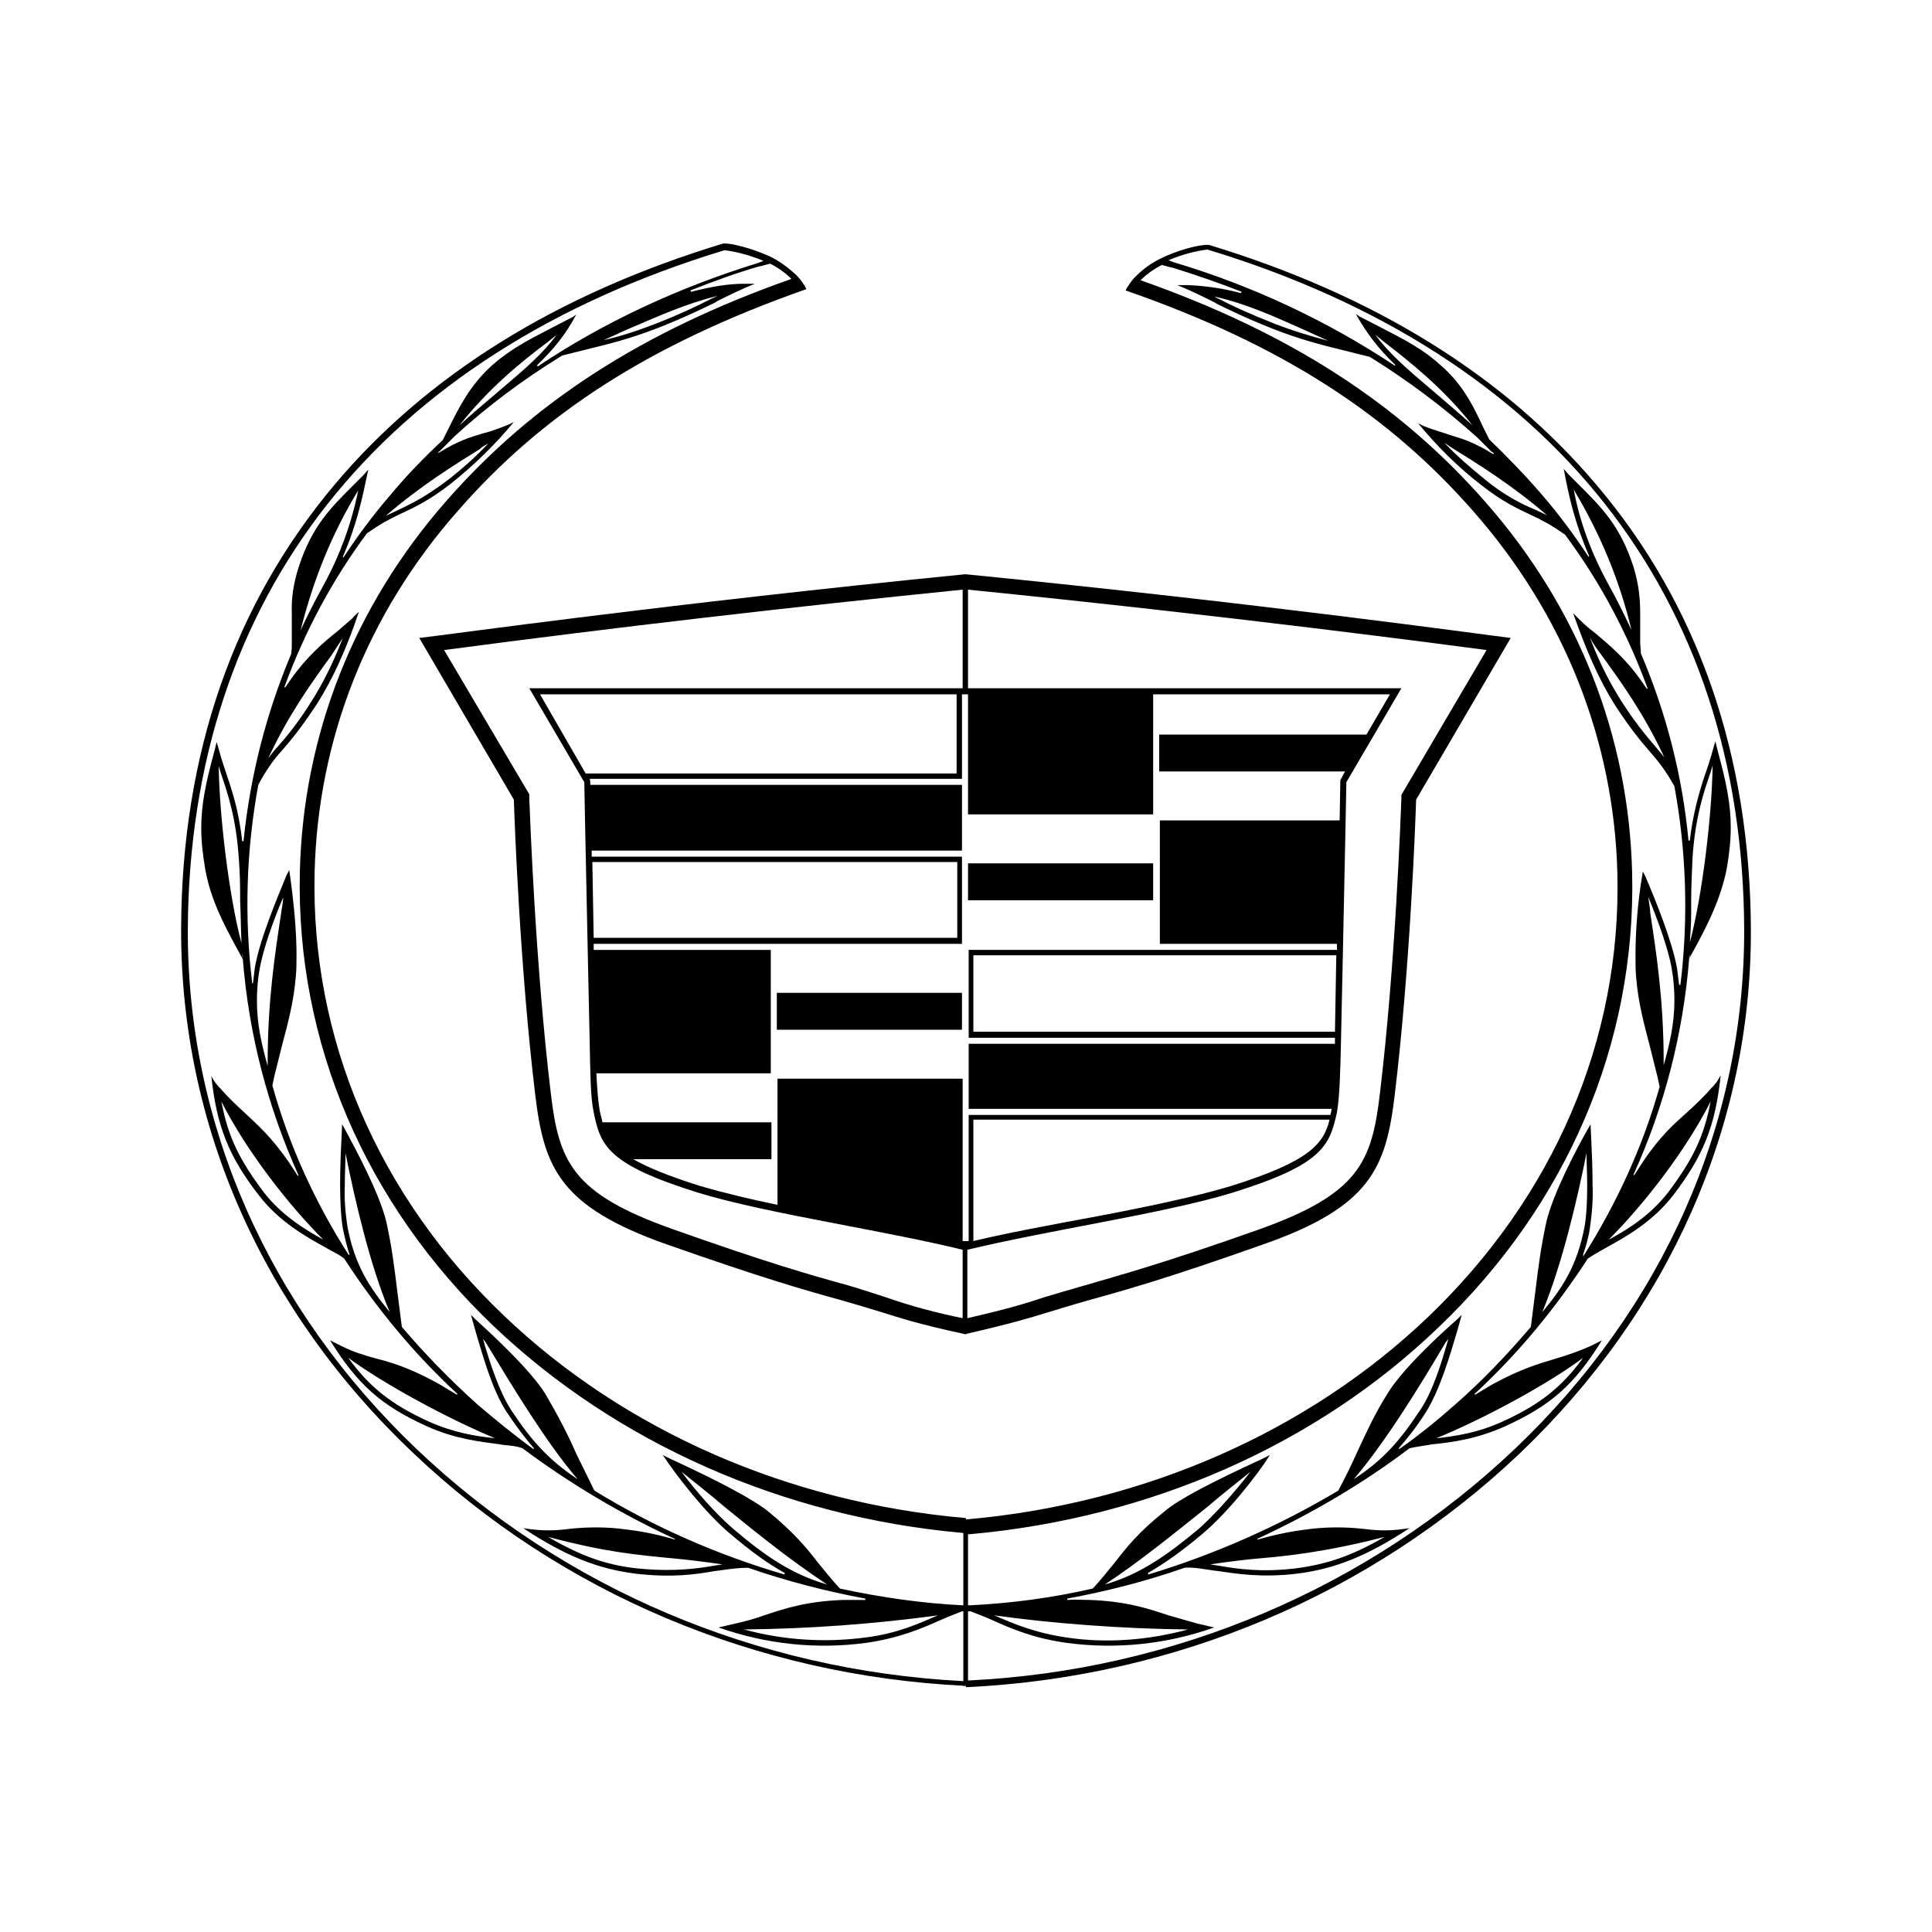
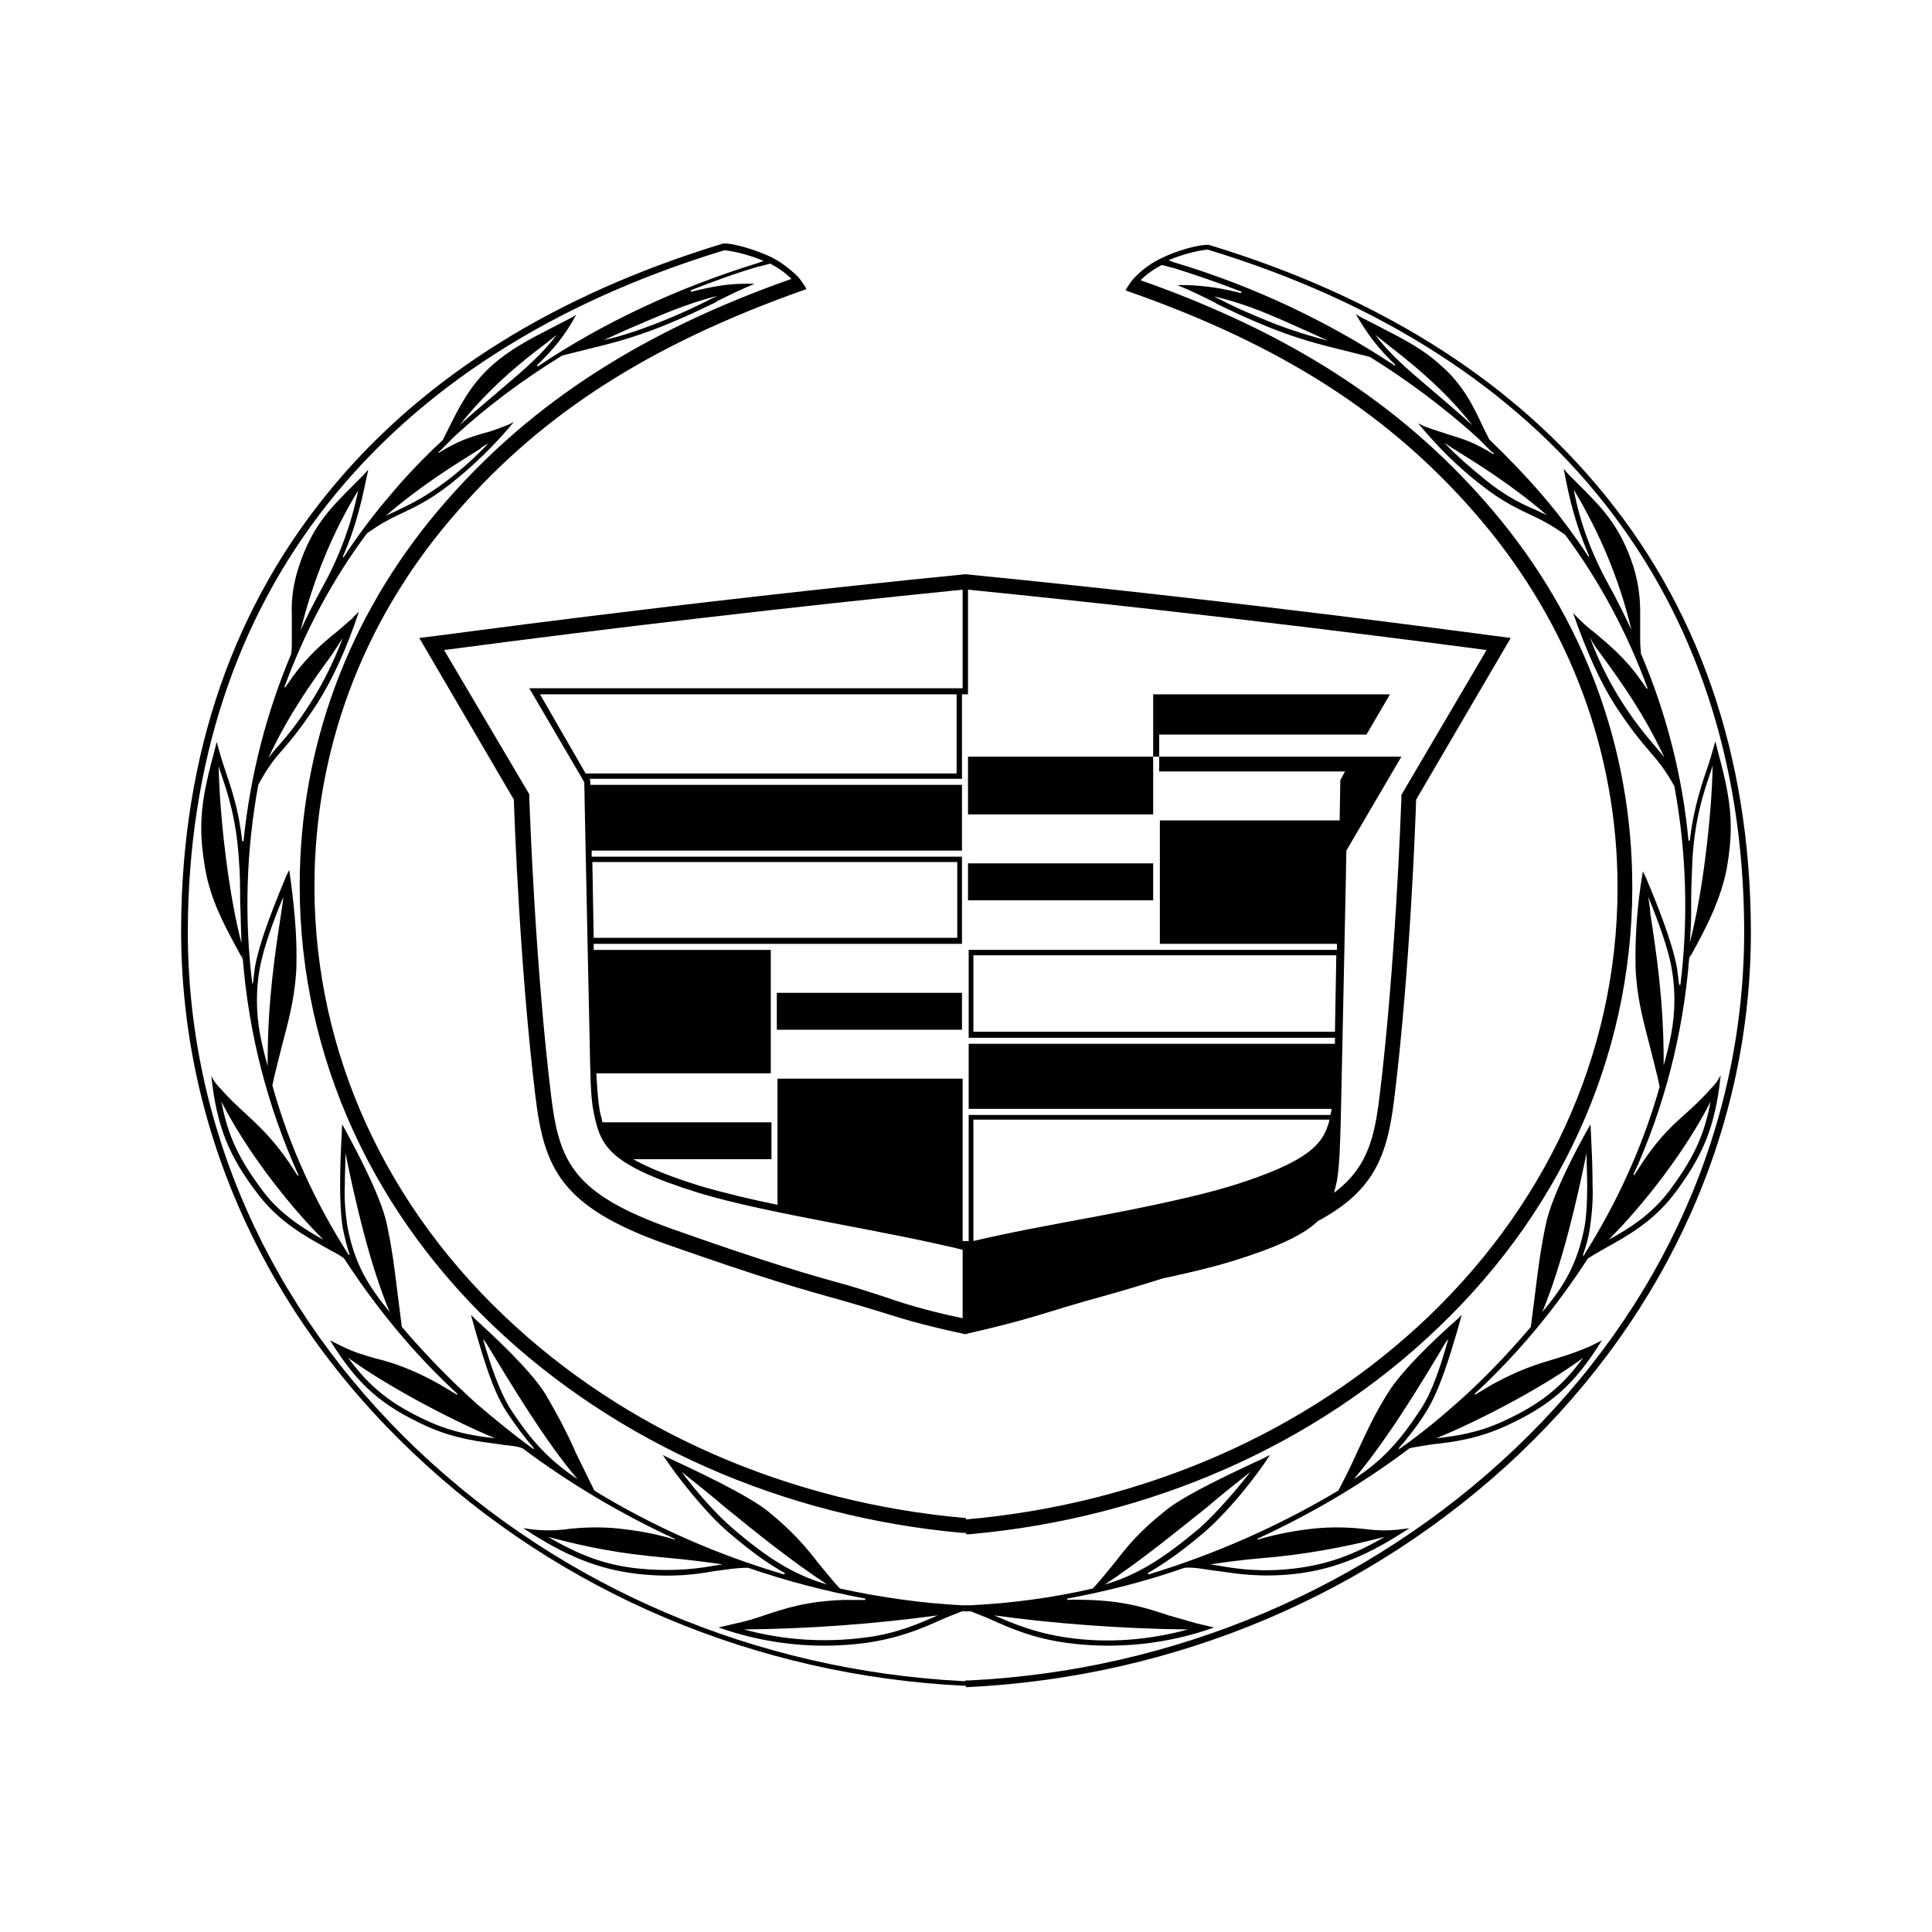
<svg xmlns="http://www.w3.org/2000/svg" version="1.1" id="Layer_1" x="0px" y="0px" viewBox="0 0 288 288" style="enable-background:new 0 0 288 288;" xml:space="preserve">
  <g>
    <path d="M115.8,148h27.6v5.5h-27.6V148z M144.3,128.7h27.6v5.5h-27.6L144.3,128.7z" />
-     <path d="M222.9,94.8c-0.3,0-35.4-4.9-79-9.2c-43.5,4.3-78.6,9.2-79,9.2l-2.4,0.3l14.1,24.1c0.1,3.2,0.9,25.1,3.2,44.1   c1.3,10.8,3.7,16.6,19.6,22.2c14.5,5.1,20.5,6.8,26.3,8.4c2.4,0.7,4.1,1.2,5.7,1.7c2.9,0.9,5.6,1.8,12.1,3.2l0.4,0.1l0.3-0.1   c6.5-1.5,9.2-2.3,12.1-3.2c1.6-0.5,3.3-1,5.7-1.7c5.8-1.6,11.9-3.3,26.3-8.4c16-5.6,18.3-11.4,19.6-22.2c2.3-19,3.1-40.9,3.2-44.1   l14.1-24.1L222.9,94.8L222.9,94.8z M171.9,121.4v-17.9h35.3l-3.5,6h-30.9v5.5h27.7l-0.7,1.3l-0.1,6h-26.8v18.4l26.4,0l0,0.9h-54.9   v13.1H199l0,0.9h-54.6v9.7h54.1c0,0.1-0.1,0.7-0.2,0.9l-53.9,0V185h-0.9l0-24.2h-27.6v18.8c-3.9-0.8-7.7-1.7-11.5-2.8   c-4.8-1.5-7.9-2.8-10-4h20.6v-5.5H89.8c-0.1-0.6-0.3-1.2-0.4-1.7c-0.3-1.9-0.4-3.7-0.5-5.6h26v-18.4H88.5c0-0.3,0-0.6,0-0.9h54.9   v-13l-55.2,0c0-0.3,0-0.6,0-0.9l55.2,0V117L88,117c0,0,0-0.8-0.1-0.9l55.5,0v-12.6h0.9v17.9L171.9,121.4L171.9,121.4z M145.1,185   v-18.1h53.1c-0.9,3.6-2.9,6.2-14.7,9.9c-5.3,1.6-13,3.2-19.9,4.5C156.6,182.6,150.1,183.8,145.1,185L145.1,185z M199,153.8h-53.9   v-11.4h54.1L199,153.8z M80.5,103.5h62.1v11.8c-1.6,0-45.7,0-55.3,0L80.5,103.5z M142.7,139.8H88.5l-0.2-11.3l54.4,0V139.8   L142.7,139.8z M126.4,191.6c-5.8-1.6-11.8-3.3-26.2-8.4c-14.9-5.3-16.9-10-18.1-20.3c-2.3-19.1-3.1-41.4-3.2-43.9l0-0.6L66.2,96.9   c25.7-3.4,51.5-6.4,77.3-9v14.7H78.9l8.2,14l0.1,5.3l0.4,19.3l0.3,14c0.1,4.5,0.1,8.3,0.6,10.6c1,5,2.1,7.8,15.6,12   c5.2,1.6,12.7,3.1,20,4.5c7.3,1.4,14.1,2.7,19.4,4v10.2c-3.9-0.8-7.7-1.8-11.4-3.1C130.5,192.9,128.8,192.3,126.4,191.6   L126.4,191.6z M208.9,118.5l0,0.6c-0.1,2.5-0.9,24.8-3.2,43.9c-1.2,10.3-3.2,15-18.1,20.3c-14.4,5.1-20.4,6.7-26.2,8.4   c-2.5,0.7-4.1,1.2-5.8,1.7c-2.7,0.9-5.3,1.7-11.4,3.1v-10.2c5.4-1.3,12.2-2.6,19.5-4c7.3-1.4,14.8-2.9,20-4.5   c13.5-4.2,14.5-7,15.6-12c0.4-2.3,0.5-6.1,0.6-10.6l0.3-14h0l0.4-19.3l0.1-5.3l8.2-14h-64.6V87.9c38.9,3.9,71.2,8.2,77.3,9   L208.9,118.5L208.9,118.5z" />
+     <path d="M222.9,94.8c-0.3,0-35.4-4.9-79-9.2c-43.5,4.3-78.6,9.2-79,9.2l-2.4,0.3l14.1,24.1c0.1,3.2,0.9,25.1,3.2,44.1   c1.3,10.8,3.7,16.6,19.6,22.2c14.5,5.1,20.5,6.8,26.3,8.4c2.4,0.7,4.1,1.2,5.7,1.7c2.9,0.9,5.6,1.8,12.1,3.2l0.4,0.1l0.3-0.1   c6.5-1.5,9.2-2.3,12.1-3.2c1.6-0.5,3.3-1,5.7-1.7c5.8-1.6,11.9-3.3,26.3-8.4c16-5.6,18.3-11.4,19.6-22.2c2.3-19,3.1-40.9,3.2-44.1   l14.1-24.1L222.9,94.8L222.9,94.8z M171.9,121.4v-17.9h35.3l-3.5,6h-30.9v5.5h27.7l-0.7,1.3l-0.1,6h-26.8v18.4l26.4,0l0,0.9h-54.9   v13.1H199l0,0.9h-54.6v9.7h54.1c0,0.1-0.1,0.7-0.2,0.9l-53.9,0V185h-0.9l0-24.2h-27.6v18.8c-3.9-0.8-7.7-1.7-11.5-2.8   c-4.8-1.5-7.9-2.8-10-4h20.6v-5.5H89.8c-0.1-0.6-0.3-1.2-0.4-1.7c-0.3-1.9-0.4-3.7-0.5-5.6h26v-18.4H88.5c0-0.3,0-0.6,0-0.9h54.9   v-13l-55.2,0c0-0.3,0-0.6,0-0.9l55.2,0V117L88,117c0,0,0-0.8-0.1-0.9l55.5,0v-12.6h0.9v17.9L171.9,121.4L171.9,121.4z M145.1,185   v-18.1h53.1c-0.9,3.6-2.9,6.2-14.7,9.9c-5.3,1.6-13,3.2-19.9,4.5C156.6,182.6,150.1,183.8,145.1,185L145.1,185z M199,153.8h-53.9   v-11.4h54.1L199,153.8z M80.5,103.5h62.1v11.8c-1.6,0-45.7,0-55.3,0L80.5,103.5z M142.7,139.8H88.5l-0.2-11.3l54.4,0V139.8   L142.7,139.8z M126.4,191.6c-5.8-1.6-11.8-3.3-26.2-8.4c-14.9-5.3-16.9-10-18.1-20.3c-2.3-19.1-3.1-41.4-3.2-43.9l0-0.6L66.2,96.9   c25.7-3.4,51.5-6.4,77.3-9v14.7H78.9l8.2,14l0.1,5.3l0.4,19.3l0.3,14c0.1,4.5,0.1,8.3,0.6,10.6c1,5,2.1,7.8,15.6,12   c5.2,1.6,12.7,3.1,20,4.5c7.3,1.4,14.1,2.7,19.4,4v10.2c-3.9-0.8-7.7-1.8-11.4-3.1C130.5,192.9,128.8,192.3,126.4,191.6   L126.4,191.6z M208.9,118.5l0,0.6c-0.1,2.5-0.9,24.8-3.2,43.9c-1.2,10.3-3.2,15-18.1,20.3c-14.4,5.1-20.4,6.7-26.2,8.4   c-2.5,0.7-4.1,1.2-5.8,1.7c-2.7,0.9-5.3,1.7-11.4,3.1c5.4-1.3,12.2-2.6,19.5-4c7.3-1.4,14.8-2.9,20-4.5   c13.5-4.2,14.5-7,15.6-12c0.4-2.3,0.5-6.1,0.6-10.6l0.3-14h0l0.4-19.3l0.1-5.3l8.2-14h-64.6V87.9c38.9,3.9,71.2,8.2,77.3,9   L208.9,118.5L208.9,118.5z" />
    <g>
-       <path d="M143.6,227.2h0.7v24.1h-0.7V227.2z" />
      <path d="M144.1,250.6l-0.6,0c-30.7-1.6-59.5-13.8-81.3-34.5c-22.2-21.1-34.3-48.6-34.2-77.5c0.2-49.7,28.6-85.7,80-101.3    c1.8,0.2,3.9,0.8,5.6,1.5l0.2,0.1l-0.8,0.3c-12,3.7-23.1,8.9-32.8,15.4L80,54.5c2.5-2.4,4.3-4.6,5.9-7.6l-0.6,0.4l-0.4,0.2    l-3.1,1.6c-3.3,1.7-5.9,3.1-8.5,5.4c-3.3,3-4.9,6.3-6.4,9.3l-0.9,1.8c-2.8,2.6-5.5,5.4-7.9,8.3c-2.5,2.9-4.8,6-6.9,9.2L51.1,83    c2.1-4.8,2.9-8.7,3.8-13l-0.7,0.8l-0.5,0.5l-0.1,0.1l0,0l-0.8,0.8c-3.5,3.5-6.3,6.2-8.3,12.4c-0.7,2.2-1.1,4.5-1,6.9    c0,0.8,0,1.5,0,2.3c0,0.7,0,1.3,0,2c0,0.6,0,1.1-0.1,1.7c-3.7,8.8-6.1,18.1-7.1,27.9h-0.2c-0.5-4.7-1.6-7.8-2.5-10.5    c-0.5-1.4-0.9-2.9-1.3-4.3l-0.4,1.6c-1.2,4.4-1.9,7.7-1.9,11.2c0,1.9,0.2,3.9,0.6,6.2c0.8,4.5,2.8,8.2,4.4,11.2l1.2,2.2    c0.9,11.2,3.7,22,8.3,32.2l-0.1,0.1l-1.3-2c-2.7-3.9-4.7-5.6-6.6-7.4c-1.2-1.1-2.4-2.2-3.7-3.7l-0.1-0.1l-0.1-0.1l-0.5-0.6    c-0.2-0.3-0.4-0.6-0.6-1c0.8,7.5,2.6,12,7.1,17.8c3.1,4,7.1,6.2,10,7.8l0.7,0.4c0.8,0.4,1.5,0.8,2,1.2    c4.8,7.4,10.4,14.2,16.9,20.2l-0.1,0.1l-2.5-1.5c-3-1.7-6.2-3.1-9.6-3.9c-1.7-0.5-3.2-0.9-5-1.8l-1.8-0.9    c4.1,6.6,7.6,9.7,14.4,12.8c4.2,1.9,7.9,2.3,10.9,2.7l0.6,0.1c1.1,0.1,2.1,0.2,2.8,0.5c7.1,5.3,14.7,9.8,22.7,13.5l0,0.1    c-2.3-0.7-4.7-1.2-7.2-1.5c-2.8-0.4-5.7-0.4-8.5-0.1c-2.1,0.3-4.2,0.3-6.2,0l-0.7-0.1c6.2,4.1,11.1,6.1,16.9,6.8    c5.3,0.6,8.8,0.1,11.6-0.4l0.8-0.1c1.4-0.2,2.8-0.4,4.2-0.4c5.8,2,11.6,3.5,17.5,4.6l0,0.2c-1.1,0-2.2,0-3.3,0    c-5.4,0.2-8.5,1.2-11.8,2.3c-1.4,0.5-2.8,0.9-4.2,1.2l-1.3,0.3l-0.4,0.1h0l-0.9,0.2c7.1,2.5,14.6,3.3,22,2.3    c4.9-0.7,8.2-2.1,11.1-3.4c1.1-0.5,2.2-0.9,3.2-1.3l0.7,0l0-0.9h-0.6c-6.1-0.3-12.3-1.2-18.3-2.5c-1.3-1.4-2.3-2.7-3.3-3.9    c-1.7-2.2-3.6-4.5-7.4-7.6c-2.1-1.7-6.9-4.3-14.7-7.9l-1-0.5c1.9,2.9,6.3,8.6,10,11.7c3.3,2.8,5.7,4.5,8.2,5.9l-0.1,0.2    c-9.9-2.9-19.5-7.1-28.3-12.5c-0.9-1.8-1.8-3.7-2.7-5.5c-1.3-3-2.9-6-4.6-8.9c-2.3-3.7-8.1-9-10.5-11.2l-0.6-0.6l0.7,2.5    c1.1,3.7,2.5,8.8,4.7,12.1c1.4,2.1,2.7,3.8,4,5.3l-0.1,0.1c-2.9-2.1-5.7-4.4-8.4-6.7c-4-3.6-7.8-7.5-11.2-11.5l-0.7-5.5    c-0.4-3.3-0.8-6.5-1.6-10.1c-1-4.3-4.7-11.1-6.2-13.9l-0.4-0.7l-0.1,2.2c-0.1,1.9-0.2,4.4-0.2,6.8c0,2.3,0.1,4.7,0.4,6.5    c0.3,1.4,0.6,2.7,1,3.9l-0.1,0.1c-5-7.8-8.9-16.3-11.4-25.3l0.3-1.4l1.1-4.4c0.9-3.4,1.8-6.7,2.1-10.5c0.1-1,0.1-2.1,0.1-3.2    c0-3.5-0.4-7.8-1-12l-0.1-0.6l-0.4,0.8c-1.4,3.4-4,9.6-4.7,13.7c-0.1,0.8-0.2,1.6-0.3,2.4h-0.1c-1.2-9.9-0.9-19.8,0.9-29.6    c1-1.9,2.2-3.7,3.6-5.2c1.3-1.5,2.8-3.3,5.1-6.8c2.3-3.6,4.4-8.1,6.3-13.8c-0.3,0.3-0.7,0.6-1,1c-0.7,0.6-1.4,1.2-2.2,1.9    c-2,1.6-4.5,3.7-6.9,7.1l-0.9,1.3l-0.1-0.1c3-8.2,7.1-15.9,12.3-22.9c2-1.4,3.3-2.1,4.8-2.8c2.1-1,4.4-2,7.7-4.6    c3.4-2.7,6.6-5.8,9.4-9.2l-0.8,0.4c-1.3,0.5-2.5,1-3.8,1.3c-2,0.6-3.7,1.1-6.6,2.9l-0.1-0.1l0.2-0.1c0,0,0.2-0.2,0.2-0.2l2.1-2.1    c4.9-4.5,10.3-8.5,16-12l4-1c3.3-0.8,6.4-1.6,10.5-3.2c4.5-1.8,6.6-2.9,8.3-3.7l0.3-0.2c1.4-0.7,3.6-1.8,5.6-2.6h-1.2H111    c-2.5,0-4.8,0.4-8,1.2v0l0,0v-0.1l-0.1-0.1c3.3-1.3,6.8-2.6,10.3-3.6l0.1,0l1.5-0.4l0,0l0,0c1.2,0.6,2.3,1.4,3.1,2.2l0.1,0.1    l-0.1,0c-22.1,7.8-38.4,18.3-51.3,33c-13.9,15.8-21.4,35-21.9,55.3c-0.6,25.4,9.7,49.5,28.9,67.8c18.3,17.4,43.1,28.4,69.8,30.8    h0.6v-2.2c-26.4-2.3-50.9-13-68.9-30.2c-18.8-17.9-28.8-41.4-28.2-66.1c0.5-19.8,7.8-38.5,21.4-53.9c12.5-14.3,28.3-24.7,51.9-33    l0,0c-0.1-0.2-0.2-0.5-0.4-0.7l0,0c-0.3-0.5-0.7-1-1.1-1.4c-1.2-1.1-2.5-2.1-4-2.8c-1.8-0.8-3.6-1.4-5.6-1.8l-0.8-0.1l-0.5,0    c-25,7.6-44.2,19.7-57.8,35.8c-15.1,17.9-22.9,40.2-23,66.3c-0.1,29.2,12.1,56.9,34.6,78.2c22,20.9,51.2,33.2,82.2,34.7h0.2    L144.1,250.6L144.1,250.6z M36.2,142.8l-0.2-0.7l0.2,0.5C36.2,142.7,36.2,142.7,36.2,142.8z M139.8,240.8c-2.8,1.2-6,2.7-10.8,3.3    c-6.1,0.8-12.2,0.4-18.1-1.2C120.6,242.8,130.2,242.1,139.8,240.8L139.8,240.8z M108.1,224.7c4.9,4,9.9,8,15.2,11.5    c-5.2-1.5-9.2-4.2-14-8.3c-2.7-2.3-5.7-5.8-7.7-8.5C103.7,221.1,105.9,222.8,108.1,224.7L108.1,224.7z M107.7,233.2l-1.3,0.2    c-3.8,0.7-7.6,0.8-11.4,0.4c-4.7-0.5-8.5-1.9-13.3-4.7c8.6,2.3,13.4,2.7,18.6,3.2C102.5,232.5,104.9,232.8,107.7,233.2z     M72.4,200.1c3.7,6.1,8.9,14.8,13.7,20.4c-4.2-2.8-6.8-5.6-9.9-10.3c-1.8-2.8-3.2-7.1-4.2-10.6L72.4,200.1z M73.8,214.4    c-2.8-0.3-6.1-0.8-9.9-2.5c-5.5-2.5-8.8-5.1-12-9.5C57.2,206.3,66.8,211.5,73.8,214.4L73.8,214.4z M48.2,184.8    c-2.7-1.5-6.2-3.6-8.9-7.1c-3.6-4.8-5.3-8.2-6.3-13.5C36.7,171.5,42.9,179.5,48.2,184.8z M51.5,171.9c1.4,6.9,3.6,16.6,6.6,23.7    c-3.1-3.8-5.2-7-6.3-12.7c-0.3-2-0.5-4.1-0.4-6.2C51.4,175.1,51.5,173.4,51.5,171.9z M41.9,136.2c-0.9,5.9-2,13-2,22.1l0,0.6    c-0.9-3.2-1.6-6.2-1.6-9.7c0-1.5,0.1-3.1,0.4-4.7c0.5-3,2.1-7.4,3.5-10.7C42.3,133.7,41.9,136.2,41.9,136.2z M36,140.6    c-1.9-7.1-3.3-19.2-3.4-26.4l0.3,1c1.1,3.2,2.3,6.8,2.7,12.8c0.2,2.4,0.2,4.5,0.2,6.4C35.9,136.4,35.9,138.5,36,140.6z M51.1,95.1    c-1.5,3.9-3,6.8-4.7,9.5c-2.2,3.5-3.7,5.2-5,6.7c-0.5,0.5-0.9,1.1-1.4,1.7c3-6.4,6.2-10.9,9.4-15.3L51.1,95.1L51.1,95.1z M44.8,94    c1.9-7.6,4.7-14.5,8.6-20.9c-1,4.9-2.7,9.6-5.1,14C46.6,90.2,45.6,92.2,44.8,94z M72.8,66.1c-1.9,2-3.9,3.8-6.1,5.5    c-3.3,2.5-5.4,3.5-7.5,4.5c-0.6,0.3-1.1,0.5-1.7,0.8c5.2-4.5,10.4-7.7,14.1-10C71.5,66.8,72.8,66.1,72.8,66.1z M74.6,58.1    c-2.7,2.3-4.5,3.8-6.1,5.3c4.4-5.6,9.4-9.6,13-12.3l1.5-1.2C80.9,52.7,78.5,54.8,74.6,58.1L74.6,58.1z M107,44.1l-0.9,0.4    c-2.7,1.4-5.4,2.6-8.2,3.7c-2.6,1-5.2,1.9-7.9,2.5c1.1-0.5,2.2-1,3.3-1.5C98,47.2,102.1,45.3,107,44.1z" />
      <path d="M144,251.5h0.2c31-1.5,60.1-13.8,82.2-34.7c22.4-21.3,34.7-49,34.6-78.2c-0.1-26.1-7.9-48.5-23-66.3    c-13.6-16.1-32.8-28.2-57.8-35.8l-0.5,0l-0.8,0.1c-1.8,0.3-3.9,1-5.6,1.8c-1.5,0.7-2.8,1.6-4,2.8c-0.4,0.4-0.8,0.9-1.1,1.4l0,0    c-0.2,0.2-0.3,0.5-0.4,0.7l0,0c23.6,8.2,39.4,18.7,51.9,33c13.5,15.4,20.9,34.1,21.4,53.9c0.6,24.8-9.5,48.2-28.2,66.1    c-18,17.2-42.5,27.9-68.9,30.2l0,2.2h0.6c26.8-2.4,51.6-13.3,69.8-30.8c19.2-18.3,29.5-42.4,28.9-67.8c-0.5-20.4-8-39.5-21.9-55.3    c-12.9-14.7-29.2-25.2-51.3-33l-0.1,0l0.1-0.1c0.8-0.8,1.9-1.6,3.1-2.2l0,0l0,0l1.5,0.4l0.1,0c3.5,1.1,7,2.3,10.3,3.6l-0.1,0.1    v0.1l0,0v0c-2.6-0.7-5.3-1.1-8-1.2h-0.3h-1.2c2,0.8,4.2,1.9,5.6,2.6l0.3,0.2c1.7,0.8,3.8,1.9,8.3,3.7c4.1,1.6,7.2,2.4,10.5,3.2    l4,1c5.8,3.6,11.1,7.6,16,12l2.1,2.1c0,0,0.3,0.2,0.3,0.2l0.1,0.1l-0.1,0.1c-2.9-1.8-4.6-2.3-6.6-2.9c-1.1-0.4-2.3-0.7-3.8-1.3    l-0.8-0.4c2.8,3.4,5.9,6.5,9.4,9.2c3.3,2.6,5.6,3.6,7.7,4.6c1.5,0.7,2.8,1.4,4.8,2.8c5.2,7,9.3,14.7,12.3,22.9l-0.1,0.1l-0.9-1.3    c-2.4-3.4-4.9-5.4-6.9-7.1c-0.8-0.6-1.5-1.2-2.2-1.9l-1-1c2,5.7,4,10.2,6.3,13.8c2.3,3.5,3.8,5.3,5.1,6.8c1.3,1.5,2.3,2.7,3.7,5.2    c1.8,9.8,2.1,19.8,0.9,29.6h-0.2c-0.1-0.8-0.2-1.6-0.3-2.4c-0.7-4.1-3.3-10.4-4.7-13.7l-0.4-0.8l-0.1,0.6c-0.7,4.2-1,8.4-1,12    c0,1.2,0,2.2,0.1,3.2c0.3,3.8,1.2,7,2.1,10.5l1.1,4.4l0.3,1.4c-2.5,8.9-6.4,17.4-11.4,25.3L236,187c0.4-1.2,0.8-2.5,1-3.9    c0.3-2.1,0.5-4.3,0.4-6.5c0-2.4-0.1-4.8-0.2-6.8l-0.1-2.2l-0.4,0.7c-1.6,2.8-5.2,9.6-6.2,13.9c-0.8,3.7-1.2,6.8-1.6,10.1l-0.7,5.5    c-3.5,4.1-7.2,8-11.2,11.5c-2.6,2.3-5.4,4.6-8.4,6.7l-0.1-0.1c1.3-1.5,2.6-3.1,4-5.3c2.1-3.3,3.6-8.4,4.7-12.1l0.7-2.5l-0.6,0.6    c-2.4,2.1-8.3,7.5-10.5,11.2c-1.9,3-3.2,5.9-4.6,8.9c-0.8,1.8-1.7,3.6-2.7,5.5c-8.9,5.3-18.4,9.5-28.3,12.5l-0.1-0.2    c2.4-1.4,4.9-3.1,8.2-5.9c3.7-3.1,8.2-8.8,10-11.7l-1,0.5c-7.8,3.6-12.6,6.1-14.7,7.9c-3.9,3.1-5.7,5.4-7.4,7.6    c-1,1.2-2,2.5-3.3,3.9c-6.1,1.4-12.2,2.2-18.3,2.5H144l0,0.9l0.7,0c1,0.4,2.1,0.8,3.2,1.3c2.9,1.3,6.1,2.7,11.1,3.4    c7.4,1,15,0.2,22-2.3l-0.9-0.2h0l-0.4-0.1l-1.3-0.3c-1.4-0.4-2.8-0.8-4.2-1.2c-3.3-1.1-6.4-2.1-11.8-2.3c-1.1,0-2.2-0.1-3.3,0    l0-0.2c5.9-1.1,11.8-2.6,17.5-4.6c1.4-0.1,2.8,0.2,4.2,0.4l0.8,0.1c2.8,0.4,6.4,1,11.6,0.4c5.8-0.7,10.7-2.7,16.9-6.8l-0.7,0.1    c-2.8,0.4-4.5,0.2-6.2,0c-2.8-0.3-5.7-0.3-8.5,0.1c-2.4,0.3-4.8,0.8-7.2,1.5l-0.1-0.1c8-3.7,15.7-8.2,22.7-13.5    c0.7-0.2,1.7-0.3,2.8-0.5l0.6-0.1c3-0.3,6.7-0.8,10.9-2.7c6.8-3.1,10.3-6.2,14.4-12.8l-1.8,0.9c-1.6,0.7-3.3,1.3-5,1.8    c-2.7,0.8-5.4,1.6-9.6,3.9l-2.5,1.5l-0.1-0.1c6.5-6,12.1-12.8,16.9-20.2c0.6-0.4,1.3-0.8,2-1.2l0.7-0.4c2.9-1.6,6.9-3.8,10-7.8    c4.5-5.9,6.3-10.3,7.1-17.9c-0.2,0.3-0.4,0.7-0.6,1l-0.5,0.6c0,0,0,0-0.1,0.1l-0.1,0.1c-1.3,1.5-2.5,2.6-3.7,3.7    c-1.9,1.7-4,3.5-6.6,7.4l-1.3,2l-0.1-0.1c4.6-10.1,7.4-21,8.3-32.2c0,0,1.2-2.2,1.2-2.2c1.6-3,3.5-6.7,4.4-11.2    c0.4-2.3,0.6-4.3,0.6-6.2c0-3.5-0.7-6.8-1.9-11.2l-0.4-1.6c-0.4,1.4-0.8,2.9-1.3,4.3c-1.2,3.4-2.1,6.9-2.5,10.5h-0.2    c-0.9-9.6-3.3-19-7.1-27.9c0-0.6-0.1-1.1-0.1-1.7c0-0.7,0-1.3,0-2c0-0.7,0-1.5,0-2.3c0-2.1-0.2-4.3-1-6.9c-2-6.2-4.8-8.9-8.3-12.4    l-0.8-0.8l0,0l-0.1-0.1l-0.5-0.5l-0.7-0.8c0.8,4.3,1.7,8.2,3.8,13l-0.1,0.1c-2.1-3.2-4.4-6.3-6.9-9.2c-2.5-2.9-5.1-5.6-7.9-8.3    l-0.9-1.8c-1.4-3-3-6.4-6.4-9.3c-2.5-2.3-5.2-3.7-8.5-5.4l-3.1-1.6l-0.4-0.2l-0.6-0.4c1.7,3,3.4,5.2,5.9,7.6l-0.1,0.1    c-10.1-6.7-21.2-11.9-32.9-15.4l-0.8-0.3l0.2-0.1c1.7-0.7,3.8-1.3,5.6-1.5c51.4,15.6,79.8,51.6,80,101.3    c0.1,28.9-12,56.4-34.2,77.5c-21.8,20.7-50.7,33-81.3,34.5l-0.6,0L144,251.5L144,251.5z M251.8,142.7c0.1-0.2,0.1-0.4,0.2-0.5    l-0.2,0.7L251.8,142.7z M177.1,242.9c-5.9,1.6-12.1,2.1-18.1,1.2c-4.8-0.7-8-2.1-10.8-3.3C156.8,242,167.2,242.8,177.1,242.9    L177.1,242.9z M186.4,219.4c-2.1,2.7-5.1,6.2-7.7,8.5c-4.8,4-8.8,6.8-14,8.3c5.3-3.5,10.3-7.6,15.2-11.5    C182.1,222.8,184.3,221.1,186.4,219.4L186.4,219.4z M187.8,232.3c6.3-0.5,12.5-1.6,18.6-3.2c-4.8,2.8-8.6,4.1-13.3,4.7    c-5.1,0.6-8.5,0.1-11.4-0.4l-1.3-0.2C183.1,232.8,185.5,232.5,187.8,232.3L187.8,232.3z M215.9,199.6c-1,3.5-2.3,7.8-4.2,10.6    c-3.1,4.7-5.6,7.5-9.9,10.3c4.8-5.6,10.1-14.3,13.7-20.4L215.9,199.6z M236,202.4c-3.2,4.4-6.5,7-12,9.5c-3.7,1.7-7.1,2.2-9.9,2.5    C221.2,211.5,230.8,206.3,236,202.4L236,202.4z M255,164.2c-1,5.3-2.7,8.7-6.3,13.5c-2.7,3.5-6.1,5.6-8.9,7.1    C245.1,179.5,251.3,171.5,255,164.2z M236.6,176.7c0,2.3-0.1,4.5-0.4,6.2c-1.1,5.7-3.2,9-6.3,12.7c3-7.2,5.2-16.8,6.6-23.7    C236.5,173.4,236.6,175.1,236.6,176.7L236.6,176.7z M245.7,133.7c1.4,3.4,3,7.7,3.5,10.7c0.3,1.7,0.4,3.3,0.4,4.7    c0,3.5-0.7,6.5-1.6,9.7l0-0.6c0-9.1-1.1-16.2-2-22.1C246,135.4,245.8,134.5,245.7,133.7L245.7,133.7z M252.1,136.2l0-1.9    c0-1.9,0.1-4,0.2-6.4c0.4-6,1.6-9.6,2.7-12.8l0.3-1c-0.1,7.2-1.5,19.3-3.4,26.4C252,139.1,252.1,137.7,252.1,136.2z M238.7,97.6    c3.2,4.4,6.4,8.9,9.4,15.3c-0.5-0.6-0.9-1.1-1.4-1.7c-4.2-4.8-7.5-10.2-9.7-16.2C237.5,96,238.1,96.8,238.7,97.6L238.7,97.6z     M239.7,87c-2.4-4.4-4.2-9.1-5.1-14c3.9,6.5,6.8,13.4,8.6,20.9C242.1,91.6,241,89.3,239.7,87z M216.5,66.8    c3.7,2.3,8.9,5.5,14.1,10c-0.6-0.3-1.1-0.5-1.7-0.8c-2.7-1.1-5.2-2.6-7.5-4.5c-2.1-1.7-4.2-3.5-6.1-5.5L216.5,66.8L216.5,66.8z     M205,49.9l1.5,1.2c3.6,2.8,8.6,6.7,13,12.3c-2-1.8-4.1-3.6-6.1-5.3C209.5,54.8,207.1,52.7,205,49.9z M194.7,49.3    c1.1,0.5,2.2,1,3.3,1.5c-2.7-0.7-5.3-1.5-7.9-2.5c-4.5-1.8-6.6-2.8-8.3-3.7c-0.3-0.1-0.6-0.3-0.8-0.4    C185.9,45.3,190,47.2,194.7,49.3L194.7,49.3z" />
    </g>
  </g>
</svg>